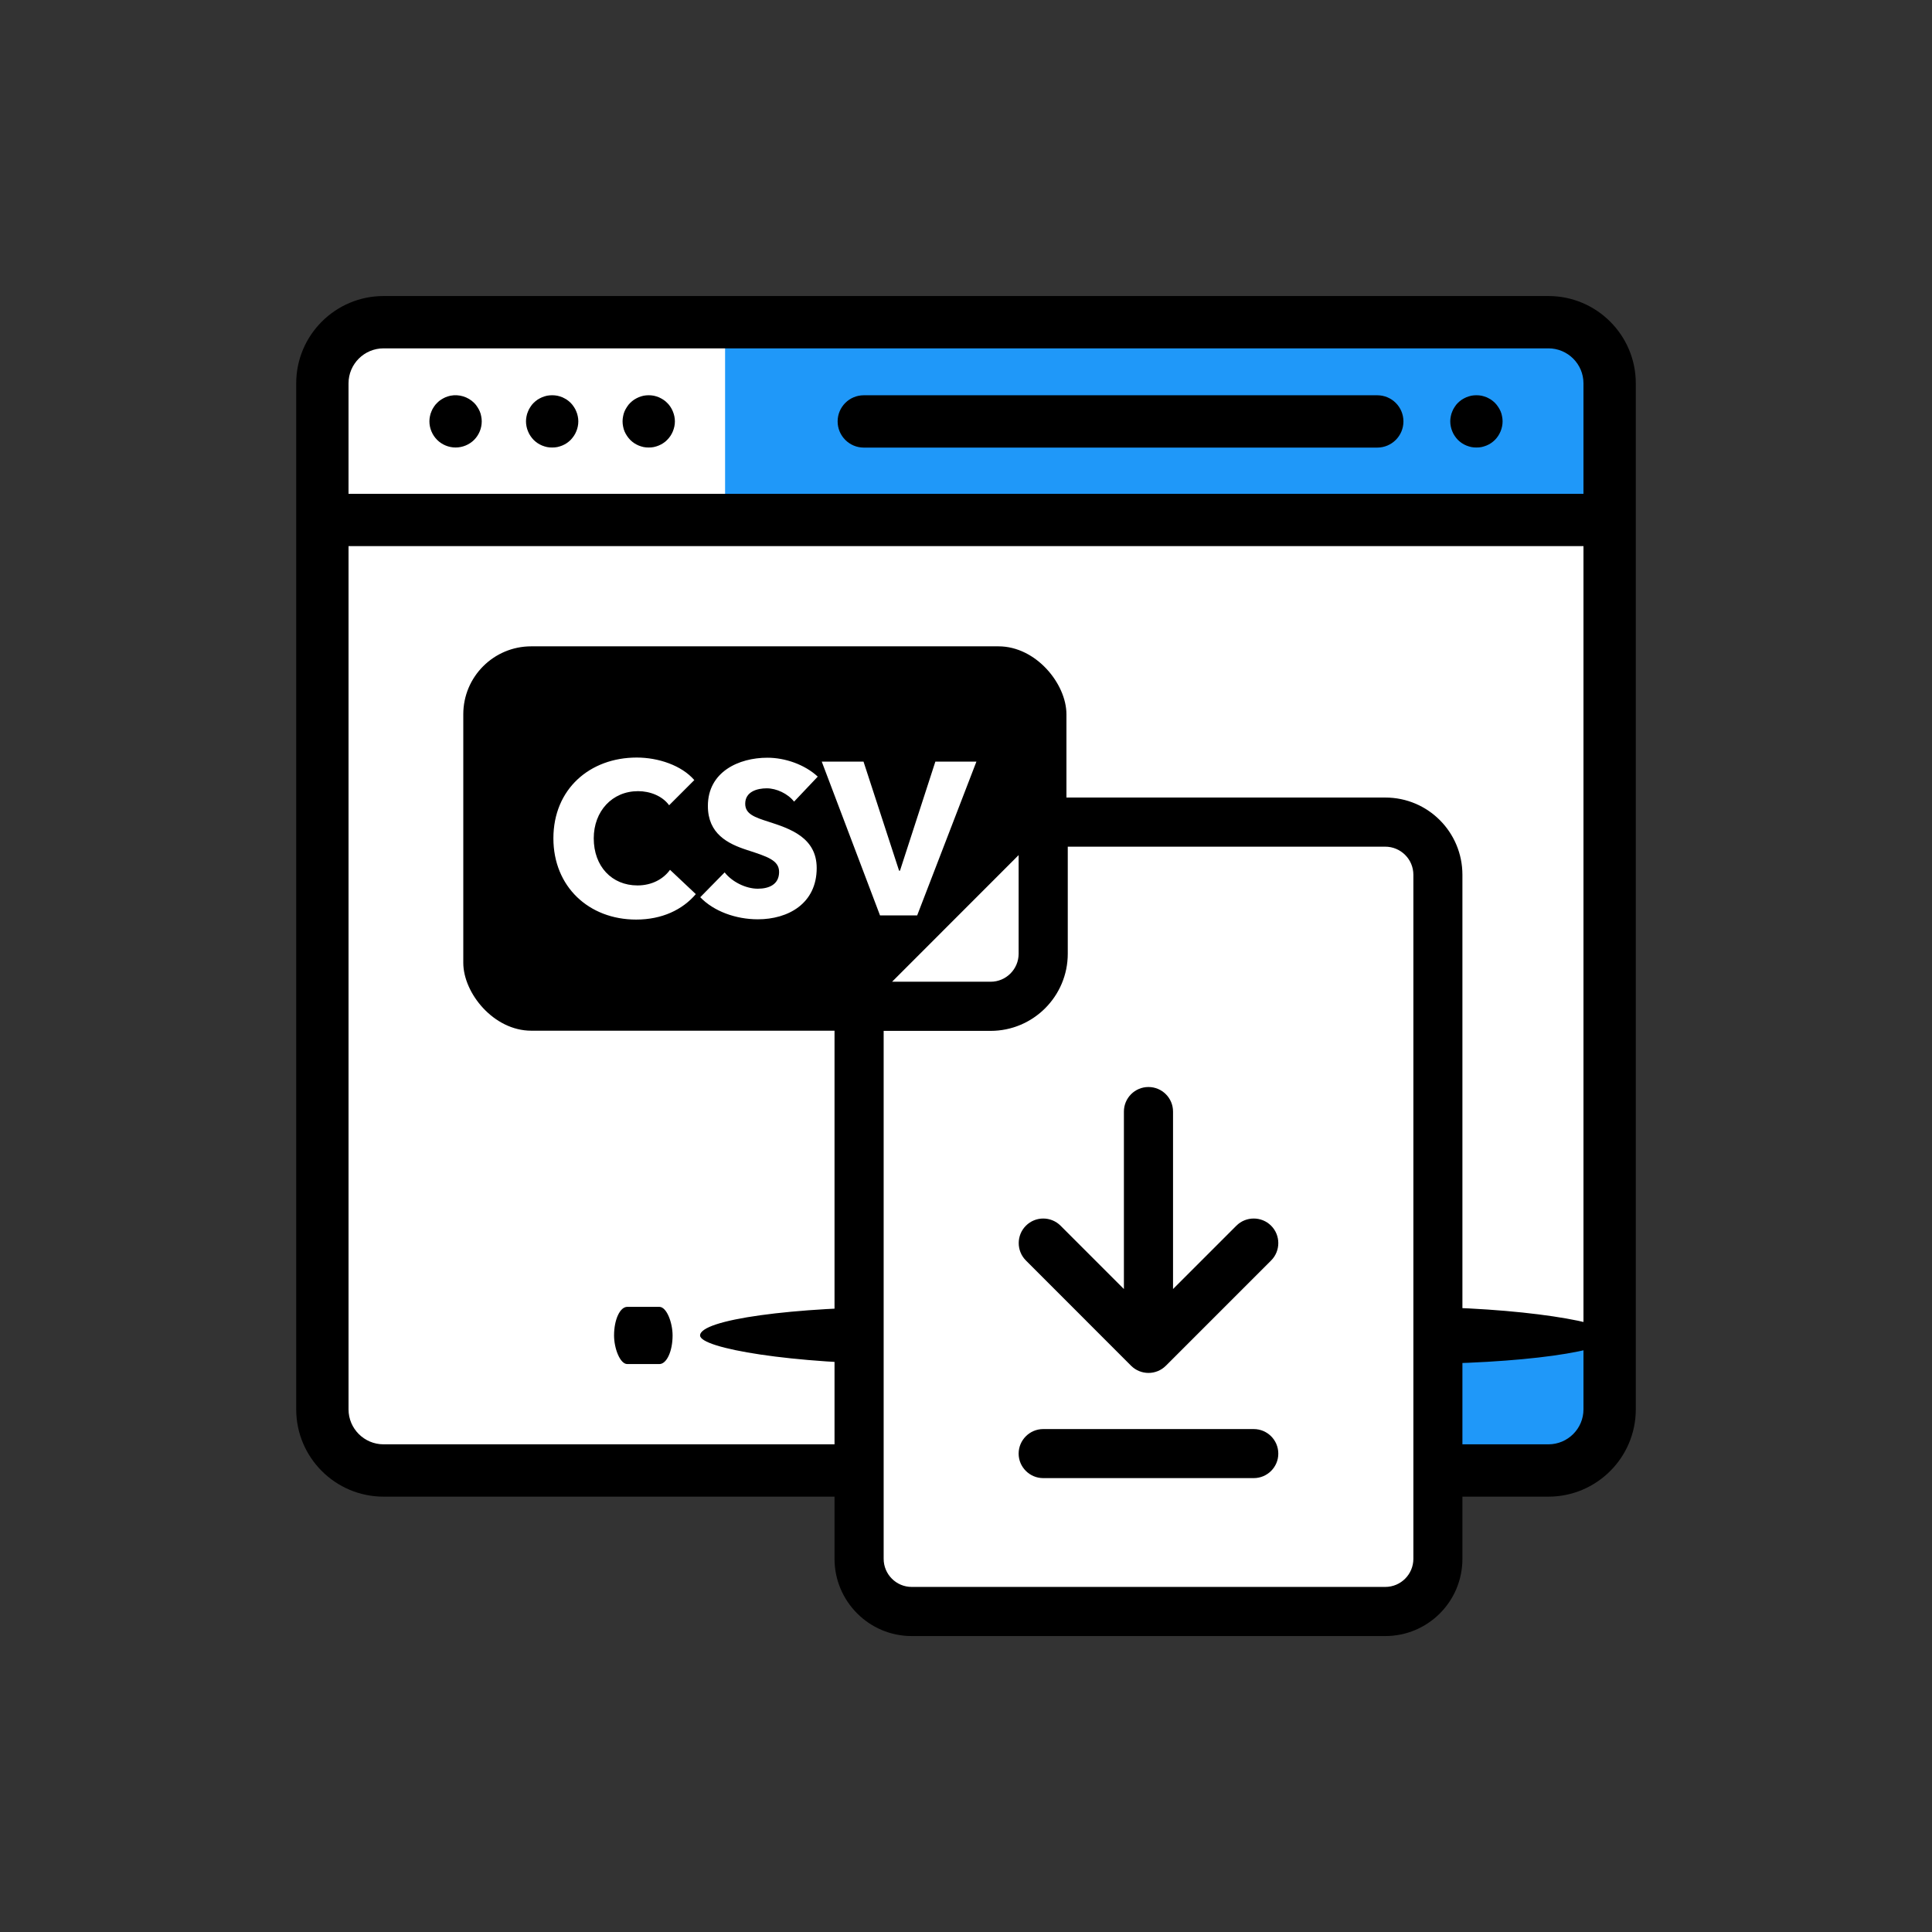
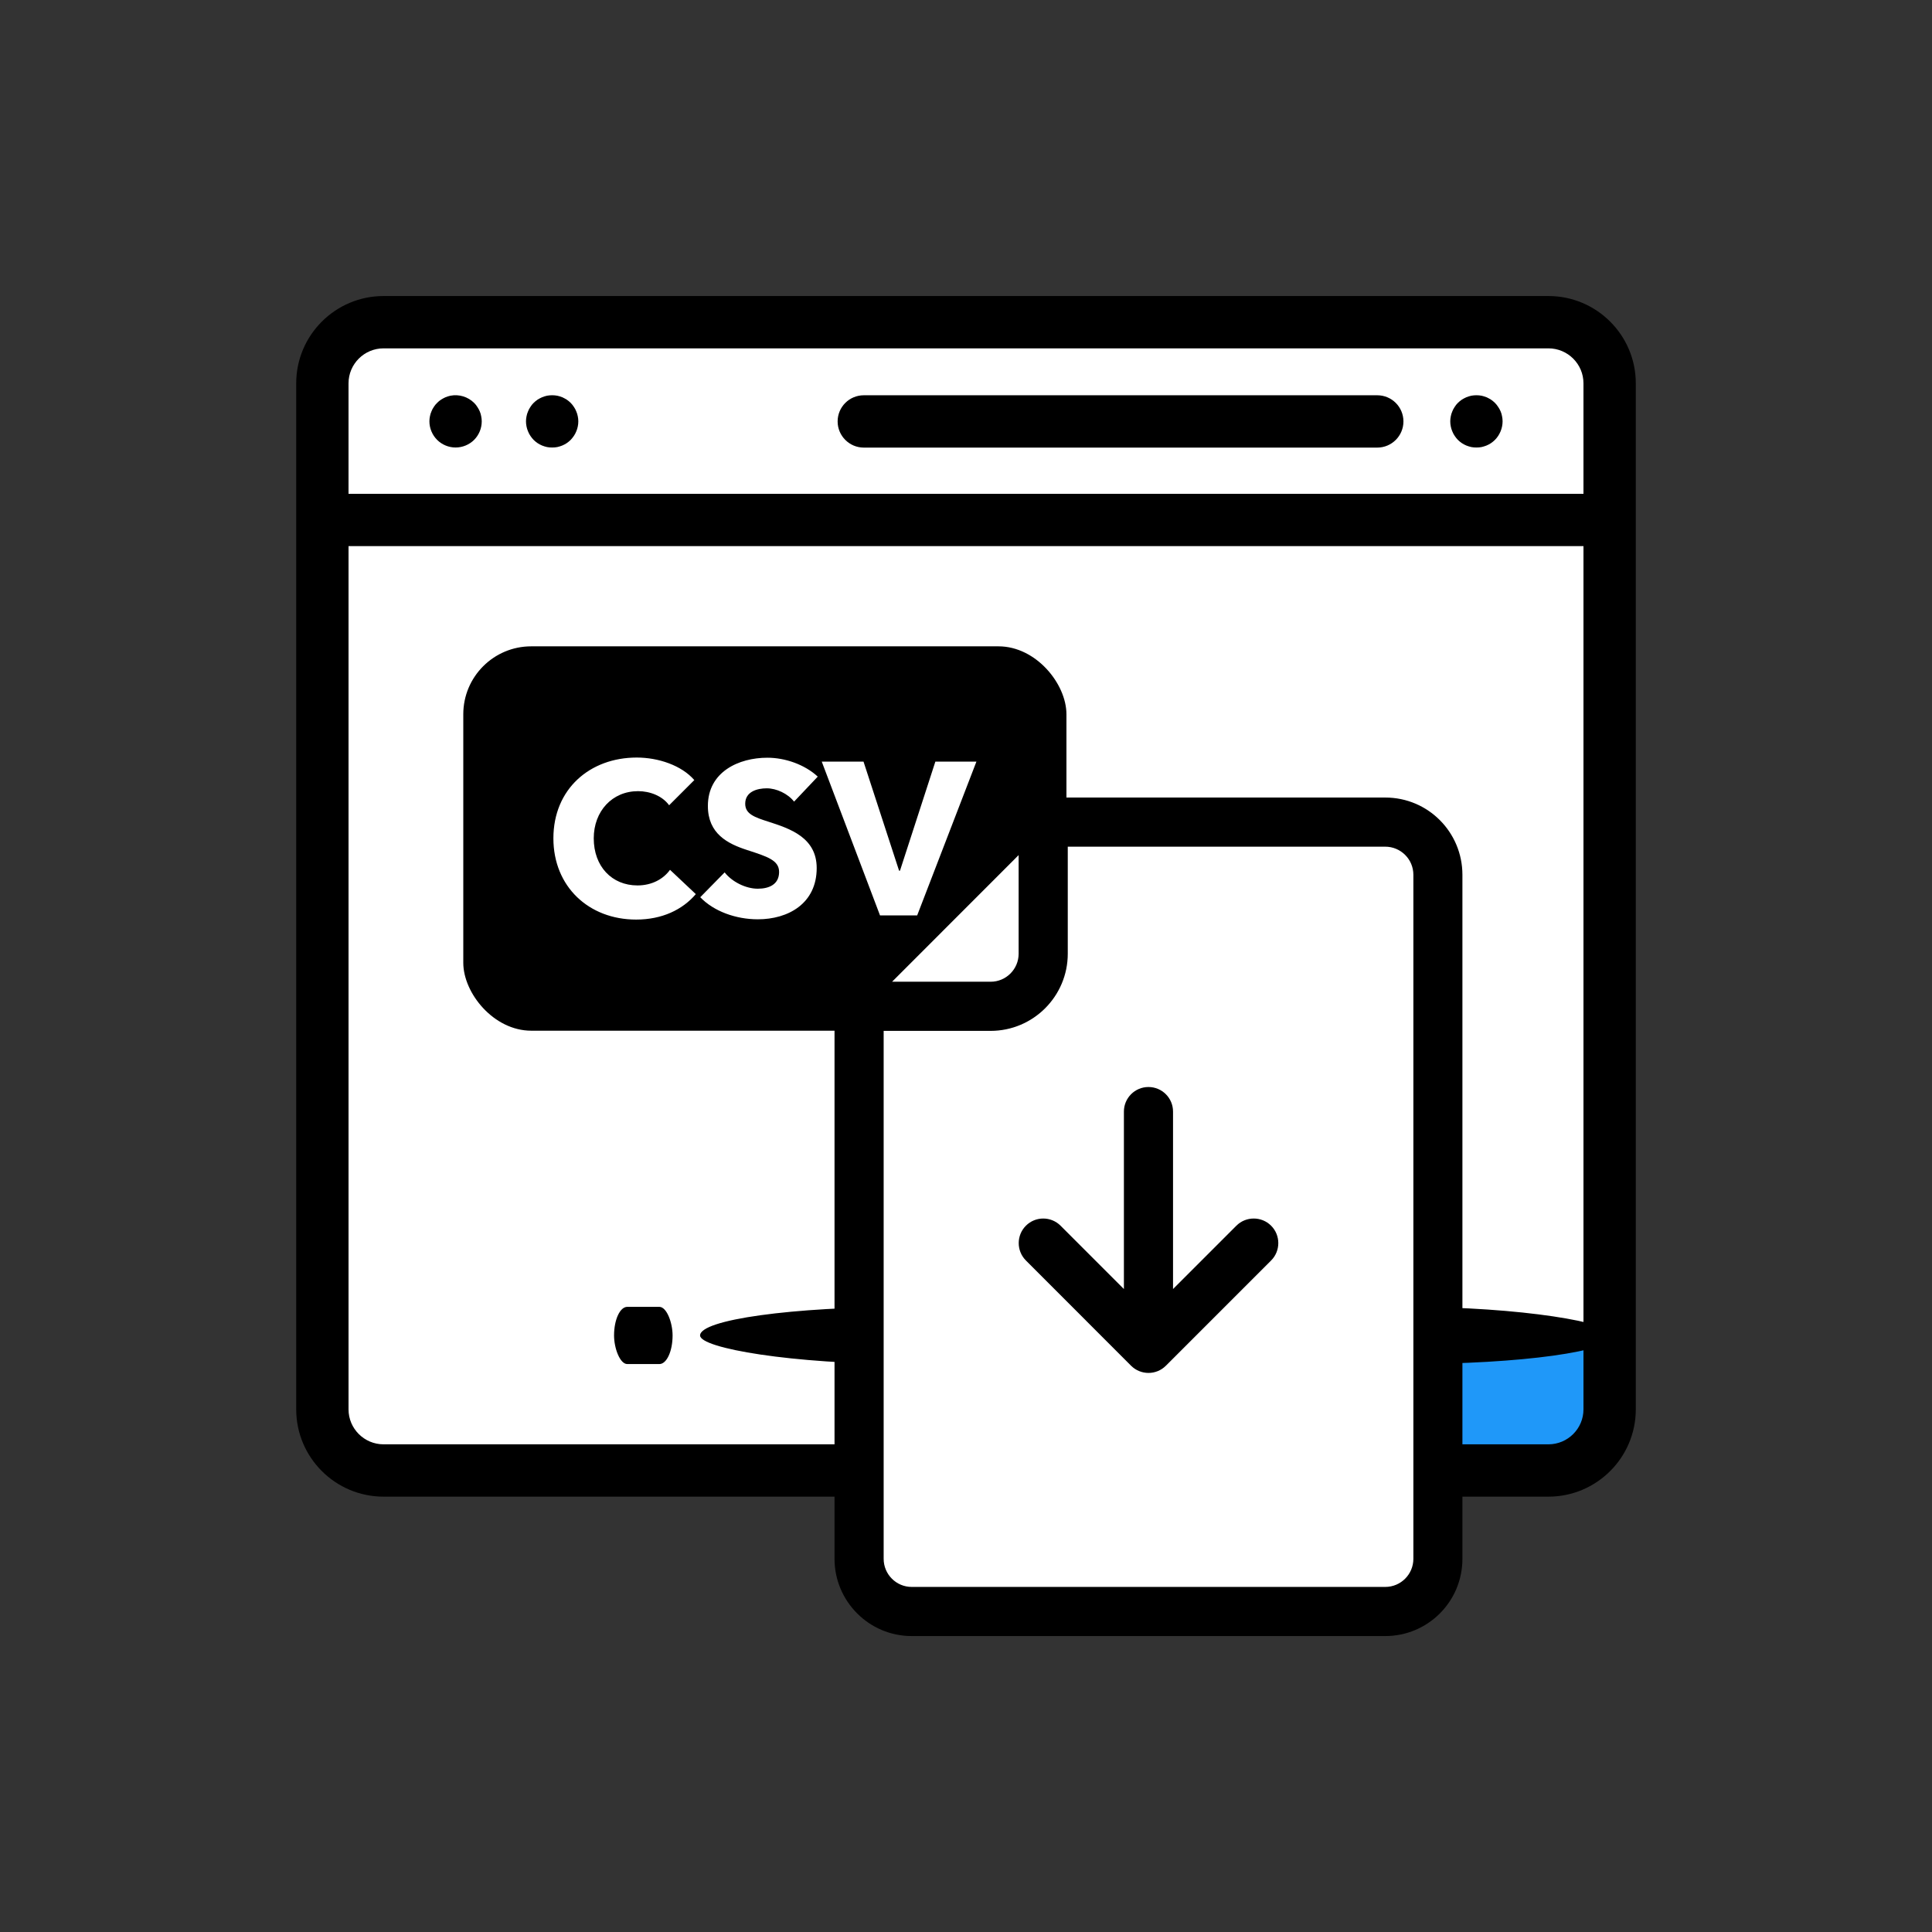
<svg xmlns="http://www.w3.org/2000/svg" xml:space="preserve" width="630px" height="630px" version="1.1" style="shape-rendering:geometricPrecision; text-rendering:geometricPrecision; image-rendering:optimizeQuality; fill-rule:evenodd; clip-rule:evenodd" viewBox="0 0 217.85 217.85">
  <rect x="0" y="0" width="217.85" height="217.85" fill="#333333" stroke="none" />
  <defs>
    <style type="text/css">
   
    .fil6 {fill:none}
    .fil2 {fill:black}
    .fil3 {fill:black}
    .fil4 {fill:black}
    .fil1 {fill:#1F98F9}
    .fil0 {fill:white}
    .fil5 {fill:white;fill-rule:nonzero}
   
  </style>
  </defs>
  <g id="Layer_x0020_1">
    <g id="_1695659532848">
      <rect class="fil0" x="37.36" y="36.45" width="143.36" height="128.59" rx="5.19" ry="5.19" />
-       <rect class="fil1" x="81.76" y="37.55" width="97.7" height="20.52" />
      <rect class="fil1" x="109.97" y="150.58" width="70.71" height="14.83" />
      <path class="fil2" d="M174.6 33.38l-131.35 0c-5.43,0 -9.85,4.41 -9.85,9.84l0 115.7c0,5.43 4.42,9.84 9.85,9.84l131.35 0c5.43,0 9.85,-4.41 9.85,-9.84l0 -115.7c0,-5.43 -4.42,-9.84 -9.85,-9.84zm-135.3 9.84c0,-2.17 1.77,-3.94 3.95,-3.94l131.35 0c2.18,0 3.95,1.77 3.95,3.94l0 12.46 -139.25 0 0 -12.46zm139.25 115.7c0,2.17 -1.77,3.94 -3.95,3.94l-131.35 0c-2.18,0 -3.95,-1.77 -3.95,-3.94l0 -97.34 139.25 0 0 97.34z" />
      <path class="fil2" d="M169.37 46.94c-0.03,-0.19 -0.09,-0.38 -0.16,-0.55 -0.08,-0.18 -0.17,-0.35 -0.28,-0.51 -0.11,-0.17 -0.23,-0.32 -0.36,-0.45 -0.14,-0.14 -0.29,-0.26 -0.45,-0.37 -0.16,-0.1 -0.33,-0.19 -0.51,-0.27 -0.18,-0.07 -0.37,-0.13 -0.55,-0.17 -0.38,-0.07 -0.78,-0.07 -1.16,0 -0.18,0.04 -0.37,0.1 -0.55,0.17 -0.18,0.08 -0.35,0.17 -0.51,0.27 -0.16,0.11 -0.31,0.23 -0.45,0.37 -0.13,0.13 -0.26,0.28 -0.36,0.45 -0.11,0.16 -0.2,0.33 -0.27,0.51 -0.08,0.17 -0.13,0.36 -0.17,0.55 -0.04,0.19 -0.06,0.38 -0.06,0.57 0,0.2 0.02,0.39 0.06,0.58 0.04,0.19 0.09,0.37 0.17,0.55 0.07,0.18 0.16,0.35 0.27,0.51 0.1,0.16 0.23,0.31 0.36,0.45 0.14,0.14 0.29,0.26 0.45,0.37 0.16,0.1 0.33,0.2 0.51,0.27 0.18,0.07 0.37,0.13 0.55,0.17 0.19,0.04 0.39,0.05 0.58,0.05 0.19,0 0.39,-0.01 0.58,-0.05 0.18,-0.04 0.37,-0.1 0.55,-0.17 0.18,-0.07 0.35,-0.17 0.51,-0.27 0.16,-0.11 0.31,-0.23 0.45,-0.37 0.54,-0.55 0.86,-1.31 0.86,-2.09 0,-0.19 -0.02,-0.38 -0.06,-0.57z" />
      <path class="fil2" d="M155.3 44.57l-57.9 0c-1.63,0 -2.95,1.32 -2.95,2.95 0,1.62 1.32,2.95 2.95,2.95l57.9 0c1.63,0 2.95,-1.33 2.95,-2.95 0,-1.63 -1.32,-2.95 -2.95,-2.95z" />
      <path class="fil2" d="M65.15 46.94c-0.04,-0.19 -0.09,-0.38 -0.17,-0.55 -0.07,-0.18 -0.16,-0.35 -0.27,-0.51 -0.11,-0.17 -0.23,-0.32 -0.36,-0.45 -0.14,-0.14 -0.29,-0.26 -0.45,-0.37 -0.16,-0.1 -0.33,-0.19 -0.51,-0.27 -0.18,-0.07 -0.36,-0.13 -0.55,-0.17 -0.38,-0.07 -0.78,-0.07 -1.16,0 -0.19,0.04 -0.37,0.1 -0.55,0.17 -0.18,0.08 -0.35,0.17 -0.51,0.27 -0.16,0.11 -0.31,0.23 -0.45,0.37 -0.13,0.13 -0.26,0.28 -0.36,0.45 -0.11,0.16 -0.2,0.33 -0.27,0.51 -0.08,0.17 -0.13,0.36 -0.17,0.55 -0.04,0.19 -0.06,0.38 -0.06,0.57 0,0.2 0.02,0.39 0.06,0.58 0.04,0.19 0.09,0.37 0.17,0.55 0.07,0.18 0.16,0.35 0.27,0.51 0.1,0.16 0.23,0.31 0.36,0.45 0.14,0.14 0.29,0.26 0.45,0.37 0.16,0.1 0.33,0.2 0.51,0.27 0.18,0.07 0.36,0.13 0.55,0.17 0.19,0.04 0.39,0.05 0.58,0.05 0.19,0 0.38,-0.01 0.58,-0.05 0.19,-0.04 0.37,-0.1 0.55,-0.17 0.18,-0.07 0.35,-0.17 0.51,-0.27 0.16,-0.11 0.31,-0.23 0.45,-0.37 0.13,-0.14 0.25,-0.29 0.36,-0.45 0.11,-0.16 0.2,-0.33 0.27,-0.51 0.08,-0.18 0.13,-0.36 0.17,-0.55 0.04,-0.19 0.06,-0.38 0.06,-0.58 0,-0.19 -0.02,-0.38 -0.06,-0.57z" />
-       <path class="fil2" d="M76.04 46.94c-0.04,-0.19 -0.1,-0.38 -0.17,-0.55 -0.07,-0.18 -0.17,-0.35 -0.27,-0.51 -0.11,-0.17 -0.23,-0.32 -0.37,-0.45 -0.13,-0.14 -0.28,-0.26 -0.45,-0.37 -0.15,-0.1 -0.33,-0.19 -0.51,-0.27 -0.17,-0.07 -0.36,-0.13 -0.55,-0.17 -0.38,-0.07 -0.77,-0.07 -1.15,0 -0.19,0.04 -0.37,0.1 -0.55,0.17 -0.18,0.08 -0.35,0.17 -0.51,0.27 -0.16,0.11 -0.31,0.23 -0.45,0.37 -0.13,0.13 -0.26,0.28 -0.36,0.45 -0.11,0.16 -0.2,0.33 -0.28,0.51 -0.07,0.17 -0.13,0.36 -0.16,0.55 -0.04,0.19 -0.06,0.38 -0.06,0.57 0,0.2 0.02,0.39 0.06,0.58 0.03,0.19 0.09,0.37 0.16,0.55 0.08,0.18 0.17,0.35 0.28,0.51 0.1,0.16 0.23,0.31 0.36,0.45 0.14,0.14 0.29,0.26 0.45,0.37 0.16,0.1 0.33,0.2 0.51,0.27 0.18,0.07 0.36,0.13 0.55,0.17 0.19,0.04 0.39,0.05 0.58,0.05 0.19,0 0.38,-0.01 0.57,-0.05 0.19,-0.04 0.38,-0.1 0.55,-0.17 0.18,-0.07 0.36,-0.17 0.51,-0.27 0.17,-0.11 0.32,-0.23 0.45,-0.37 0.14,-0.14 0.26,-0.29 0.37,-0.45 0.1,-0.16 0.2,-0.33 0.27,-0.51 0.07,-0.18 0.13,-0.36 0.17,-0.55 0.04,-0.19 0.06,-0.38 0.06,-0.58 0,-0.19 -0.02,-0.38 -0.06,-0.57z" />
      <path class="fil2" d="M54.26 46.94c-0.03,-0.19 -0.09,-0.38 -0.16,-0.55 -0.08,-0.18 -0.17,-0.35 -0.28,-0.51 -0.1,-0.17 -0.23,-0.32 -0.36,-0.45 -0.69,-0.69 -1.7,-1 -2.67,-0.81 -0.18,0.04 -0.37,0.1 -0.55,0.17 -0.17,0.08 -0.35,0.17 -0.5,0.27 -0.17,0.11 -0.32,0.23 -0.45,0.37 -0.14,0.13 -0.26,0.28 -0.37,0.45 -0.11,0.16 -0.2,0.33 -0.27,0.51 -0.08,0.17 -0.13,0.36 -0.17,0.55 -0.04,0.19 -0.06,0.38 -0.06,0.57 0,0.78 0.32,1.54 0.87,2.09 0.55,0.55 1.31,0.86 2.08,0.86 0.78,0 1.54,-0.31 2.09,-0.86 0.55,-0.55 0.86,-1.31 0.86,-2.09 0,-0.19 -0.02,-0.38 -0.06,-0.57z" />
      <rect class="fil3" x="52.24" y="72.88" width="68.01" height="43.34" rx="7.66" ry="7.66" />
      <rect class="fil4" x="78.94" y="147.36" width="102.99" height="6.45" rx="23.26" ry="6.42" />
      <rect class="fil4" x="69.24" y="147.36" width="6.6" height="6.45" rx="1.49" ry="6.42" />
      <polygon class="fil0" points="97.05,110.33 97.05,174.13 98.93,180.97 105.94,182.85 155.54,182.85 161.87,178.58 161.87,98.53 157.94,92.89 114.49,92.89 " />
      <path class="fil2" d="M127.54 154c1.09,1.08 2.84,1.08 3.92,0l11.87 -11.87c1.08,-1.08 1.08,-2.84 0,-3.92 -1.08,-1.08 -2.84,-1.08 -3.92,0l-7.14 7.14 0 -20.01c0,-1.53 -1.24,-2.77 -2.77,-2.77 -1.53,0 -2.77,1.24 -2.77,2.77l0 20.01 -7.14 -7.14c-1.08,-1.08 -2.83,-1.08 -3.91,0 -1.08,1.08 -1.08,2.84 0,3.92l11.86 11.87zm0 0z" />
-       <path class="fil2" d="M141.37 161.14l-23.74 0c-1.52,0 -2.77,1.24 -2.77,2.77 0,1.52 1.25,2.76 2.77,2.76l23.74 0c1.53,0 2.77,-1.24 2.77,-2.76 0,-1.53 -1.24,-2.77 -2.77,-2.77zm0 0z" />
      <path class="fil2" d="M156.2 89.93l-41.53 0c-0.74,0 -1.44,0.3 -1.96,0.82l-17.8 17.8c-0.52,0.52 -0.81,1.22 -0.81,1.95l0 65.27c0,4.8 3.9,8.71 8.7,8.71l53.4 0c4.79,0 8.7,-3.87 8.7,-8.71l0 -77.13c0,-4.79 -3.86,-8.71 -8.7,-8.71zm-41.34 6.49l0 11.12c0,1.74 -1.41,3.16 -3.16,3.16l-11.11 0 14.27 -14.28zm44.51 79.35c0,1.73 -1.4,3.17 -3.17,3.17l-53.4 0c-1.74,0 -3.16,-1.42 -3.16,-3.17l0 -59.53 12.06 0c4.8,0 8.7,-3.9 8.7,-8.7l0 -12.07 35.8 0c1.73,0 3.17,1.4 3.17,3.17l0 77.13zm0 0z" />
      <path class="fil5" d="M78.46 100.82l-2.91 -2.74c-0.74,1.03 -2.03,1.76 -3.67,1.76 -2.89,0 -4.93,-2.15 -4.93,-5.31 0,-3.06 2.08,-5.32 5,-5.32 1.32,0 2.72,0.52 3.5,1.59l2.84 -2.84c-1.44,-1.66 -4.06,-2.54 -6.49,-2.54 -5.29,0 -9.4,3.55 -9.4,9.11 0,5.44 3.99,9.16 9.33,9.16 2.91,0 5.22,-1.1 6.73,-2.87zm13.75 -13.25c-1.51,-1.39 -3.72,-2.13 -5.68,-2.13 -3.23,0 -6.71,1.59 -6.71,5.44 0,3.13 2.23,4.26 4.43,4.97 2.28,0.74 3.6,1.15 3.6,2.47 0,1.4 -1.12,1.89 -2.4,1.89 -1.37,0 -2.91,-0.78 -3.74,-1.84l-2.75 2.8c1.52,1.59 4.02,2.49 6.49,2.49 3.43,0 6.64,-1.78 6.64,-5.78 0,-3.45 -3.04,-4.45 -5.39,-5.21 -1.64,-0.52 -2.67,-0.89 -2.67,-2.04 0,-1.37 1.35,-1.74 2.43,-1.74 1.08,0 2.37,0.59 3.08,1.5l2.67 -2.82zm17.89 -1.69l-4.63 0 -3.99 12.3 -0.1 0 -4.01 -12.3 -4.71 0 6.57 17.34 4.19 0 6.68 -17.34z" />
    </g>
    <rect class="fil6" width="217.85" height="217.85" />
  </g>
</svg>